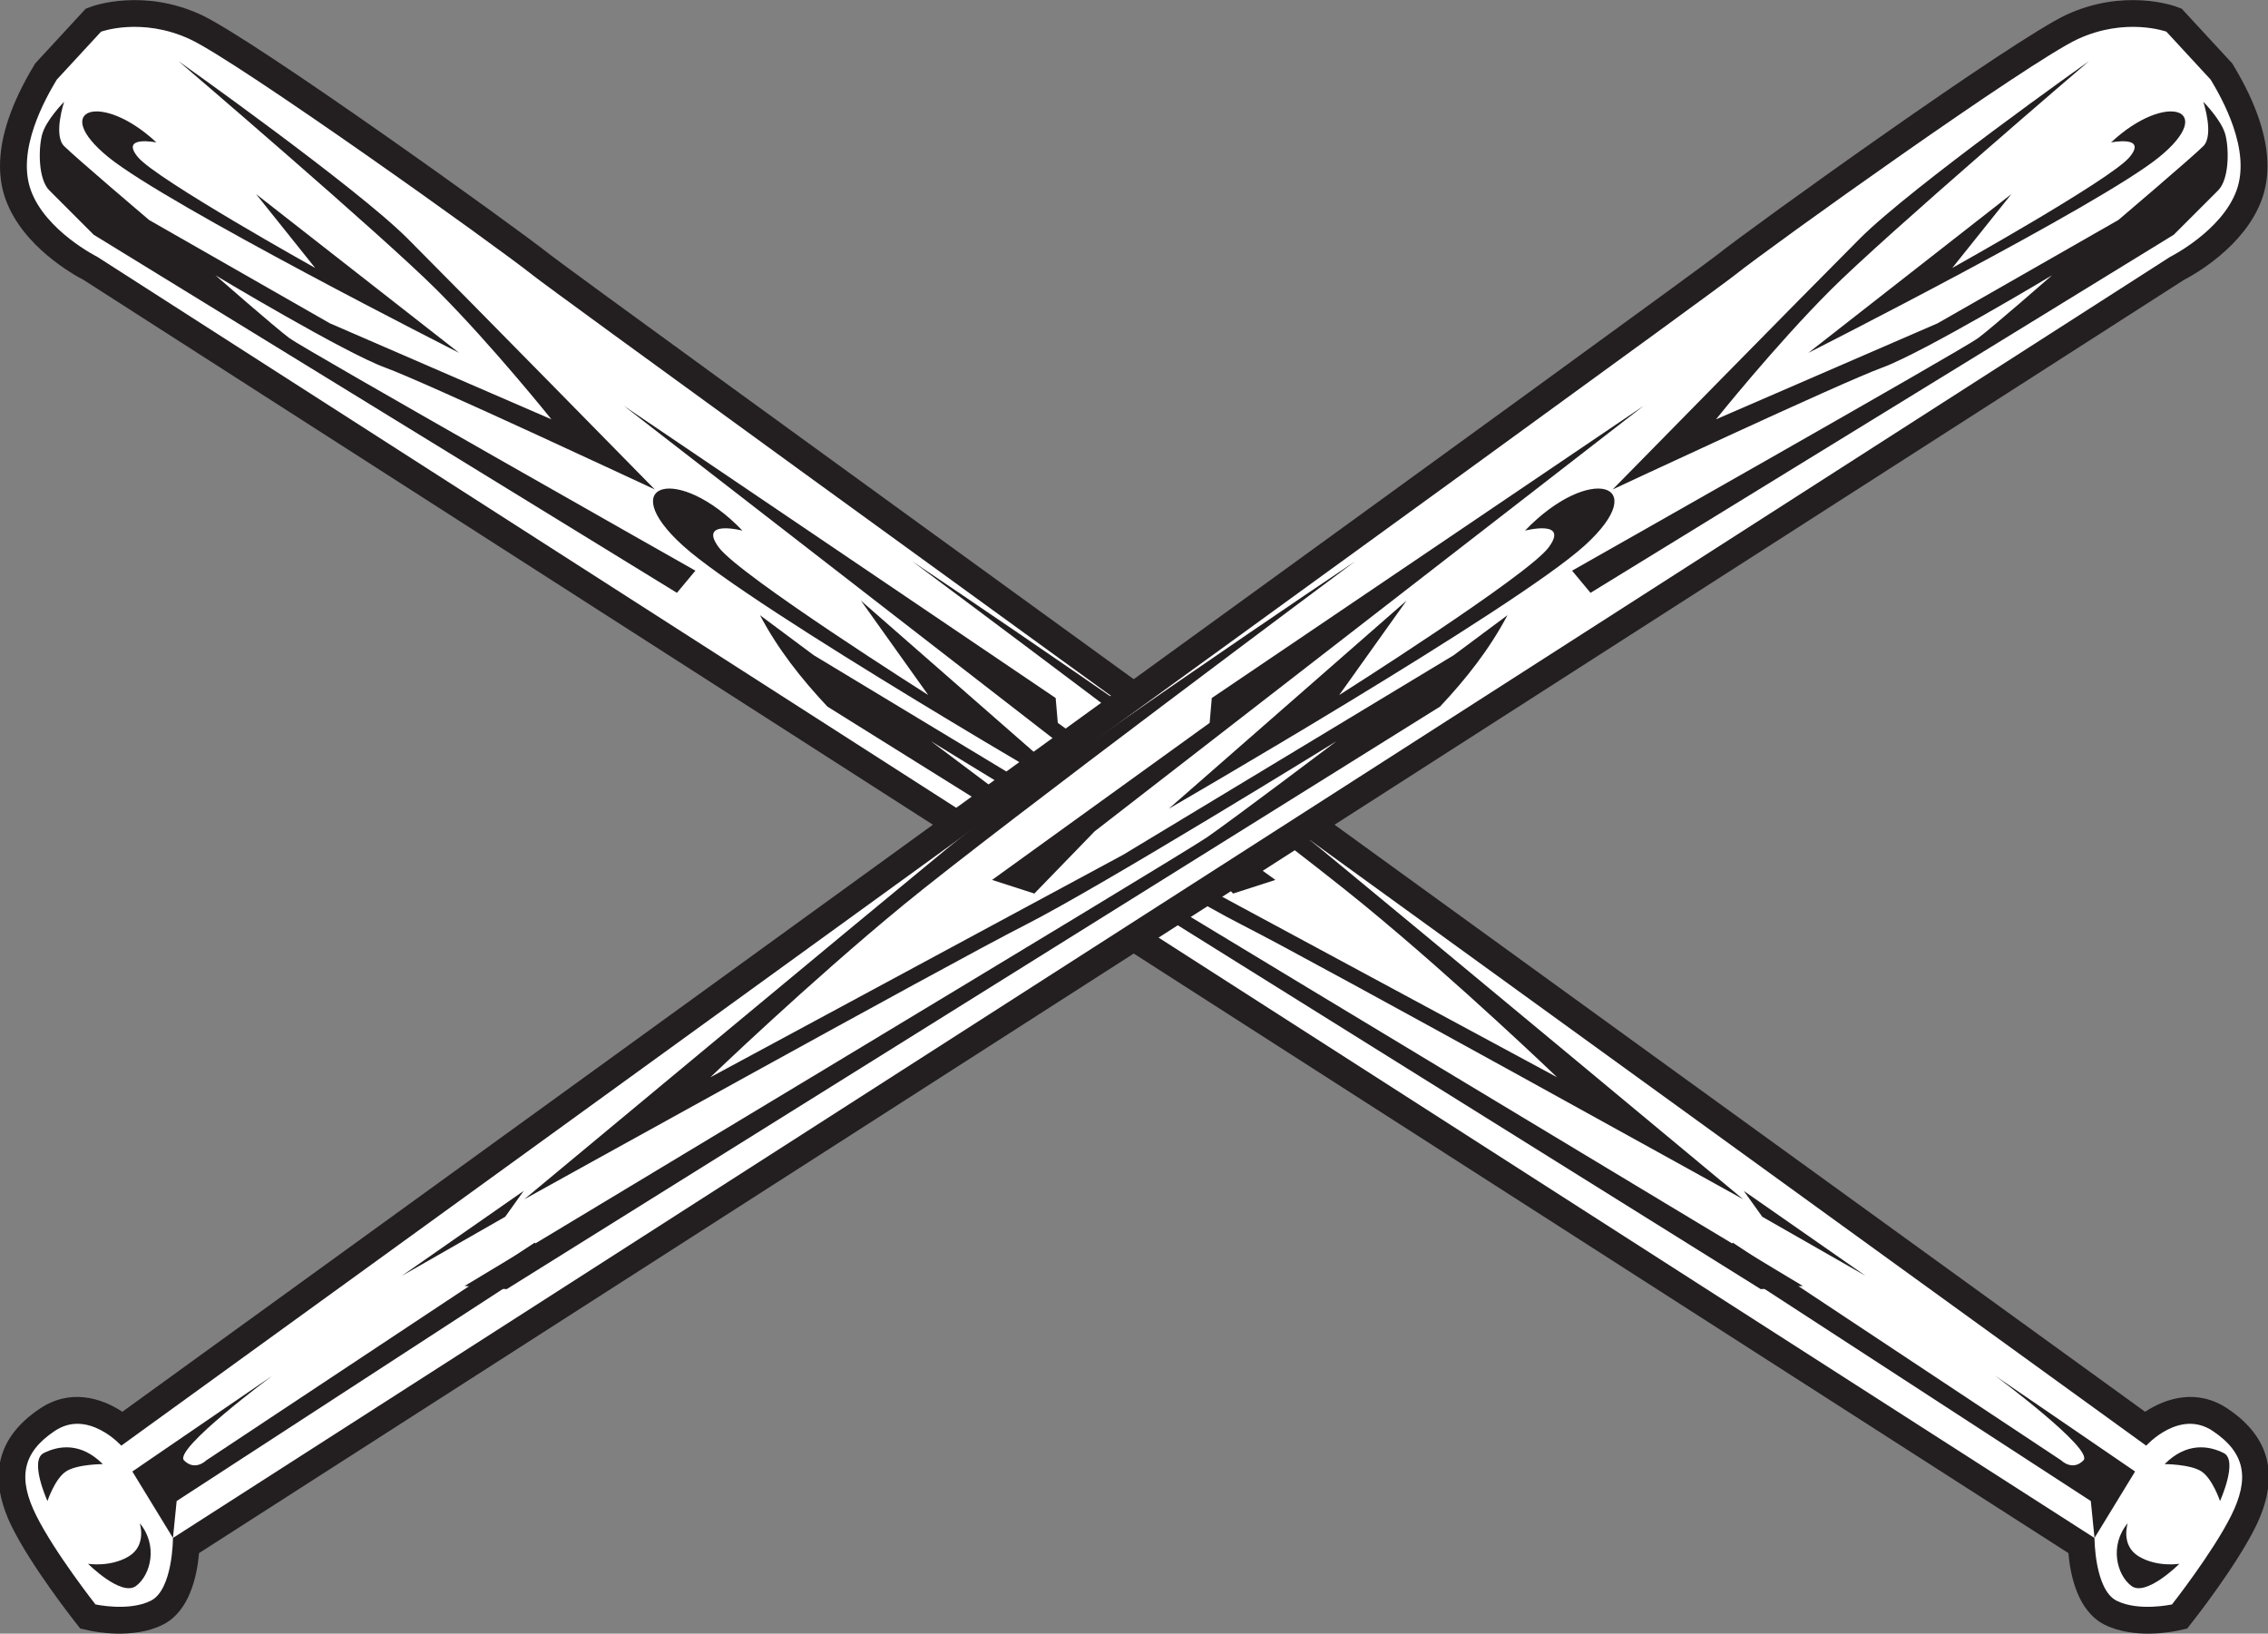
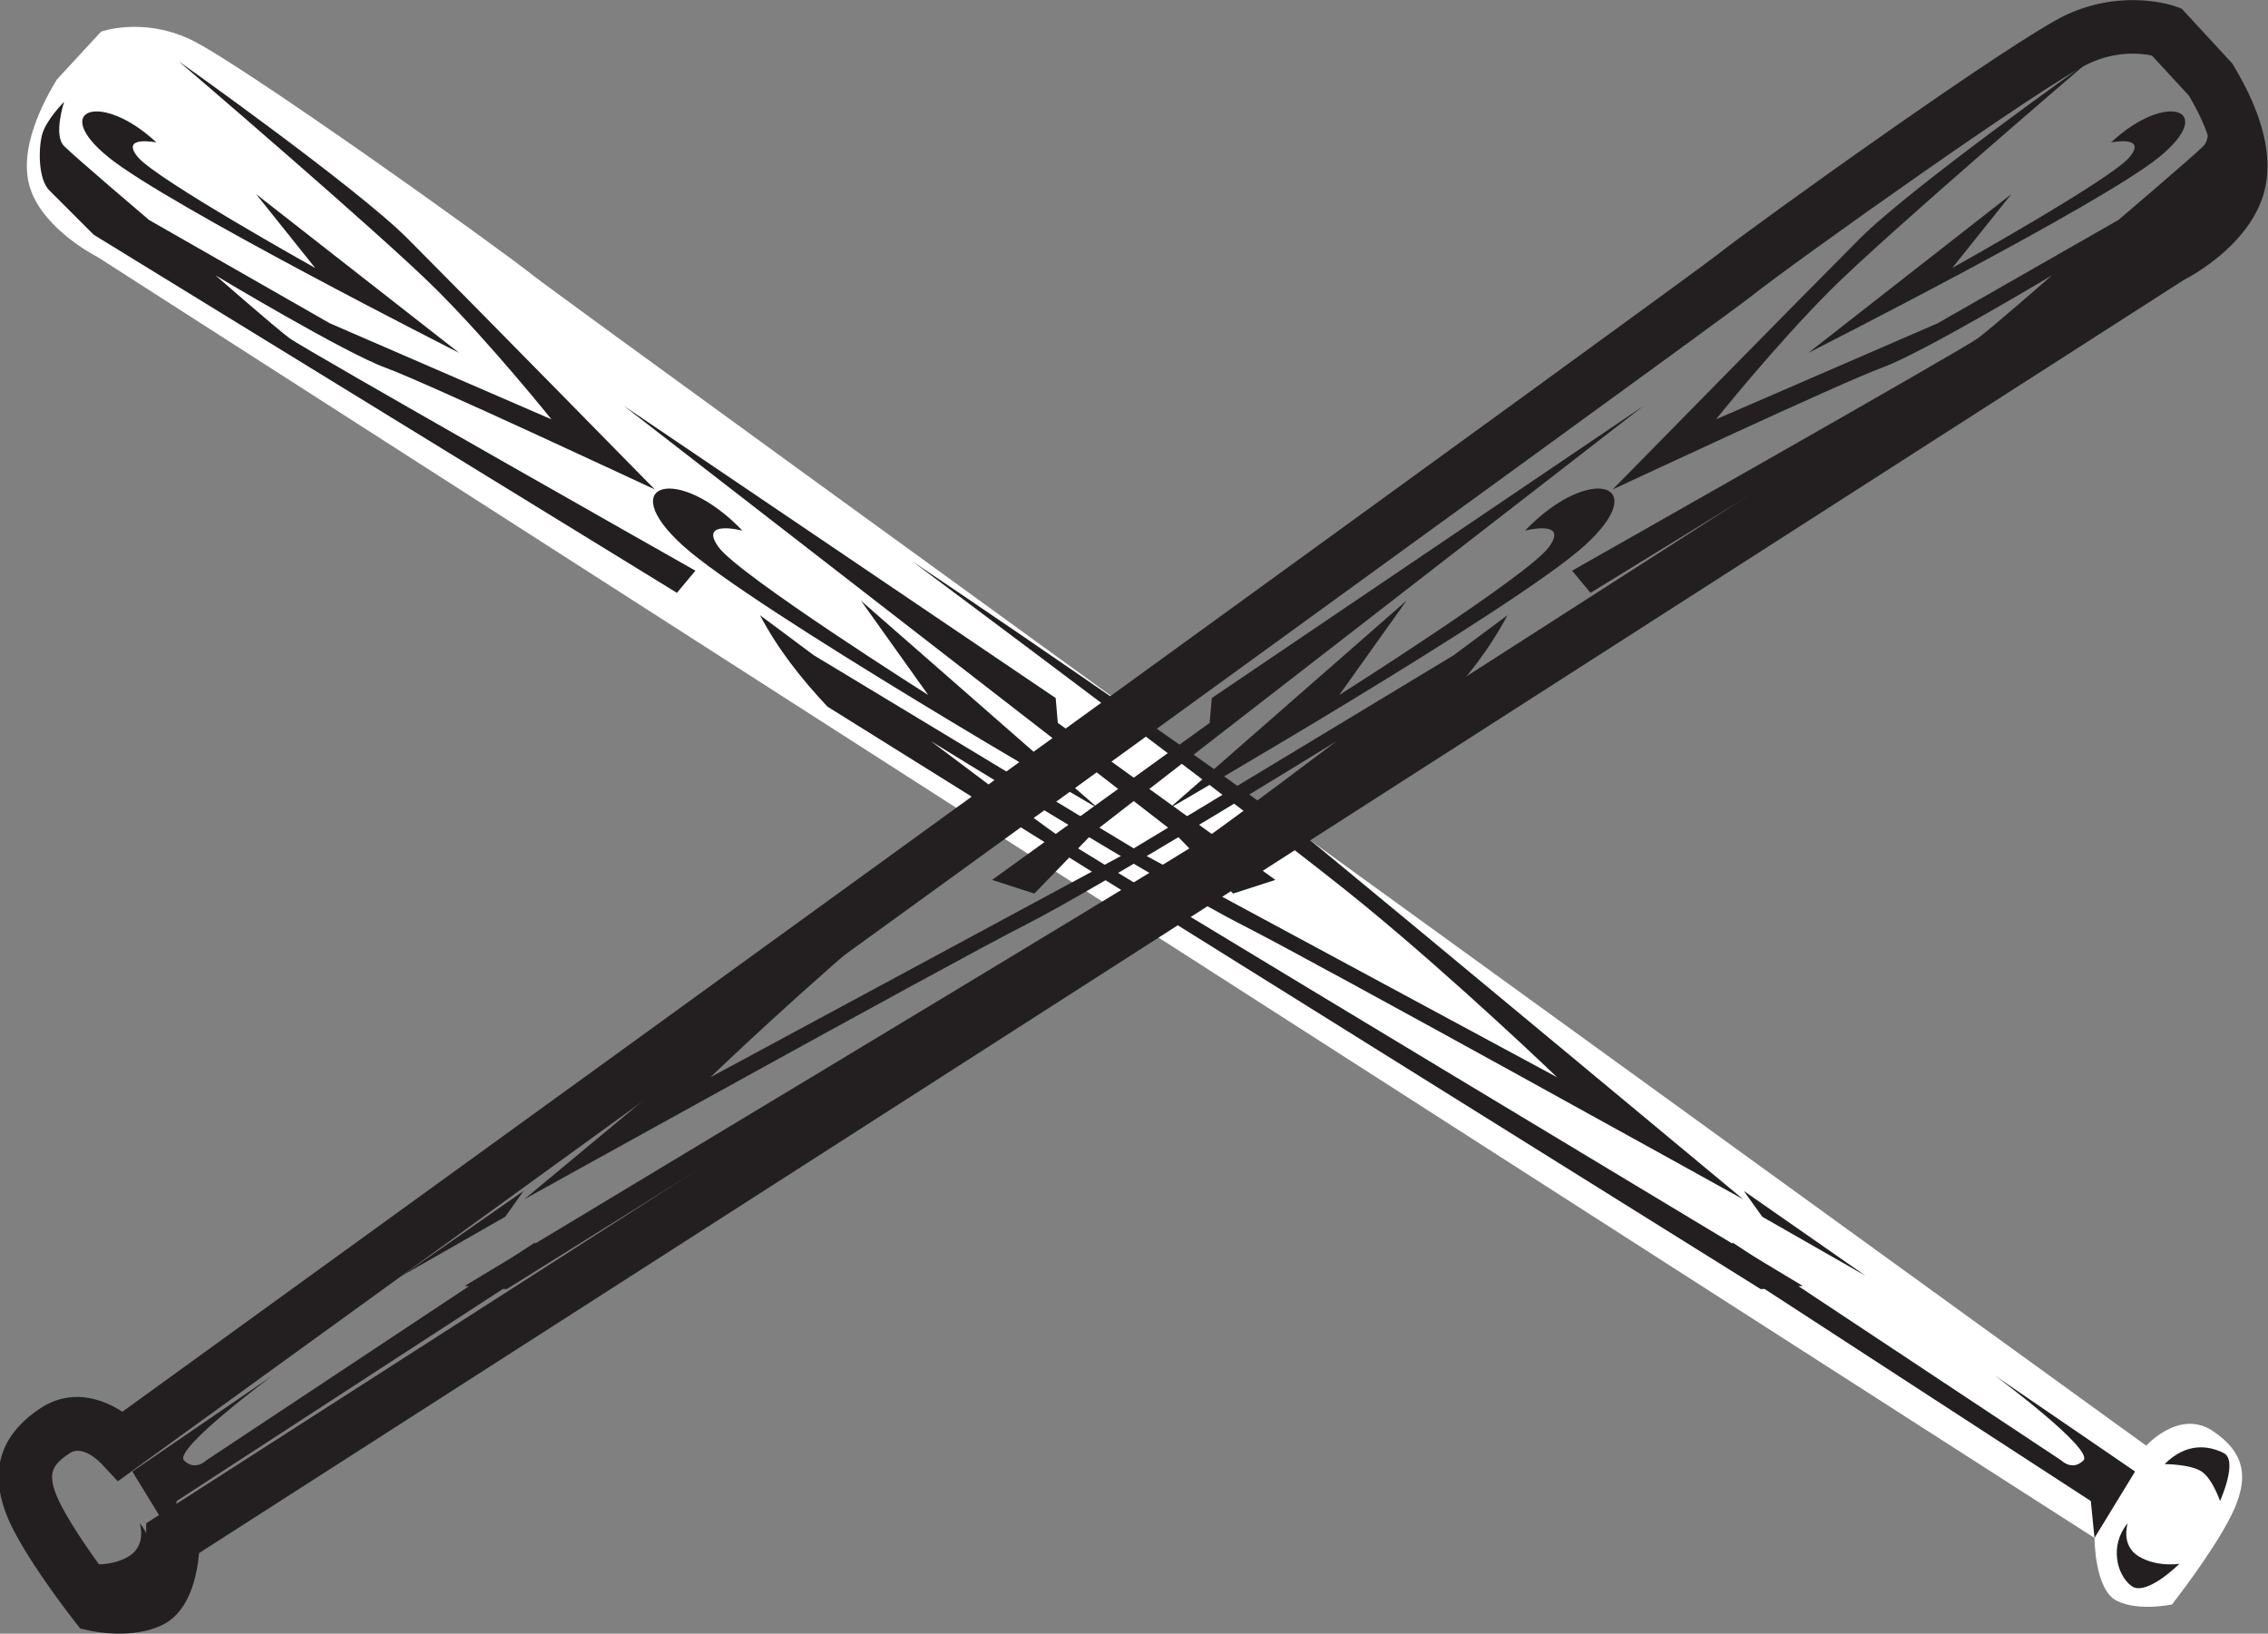
<svg xmlns="http://www.w3.org/2000/svg" viewBox="0 0 271.747 195.72" height="195.72" width="271.747" xml:space="preserve" id="svg2" version="1.1">
  <rect x="0" y="0" width="271.747" height="195.72" fill="#808080" stroke="none" />
  <defs id="defs6" />
  <g transform="matrix(1.333,0,0,-1.333,0,195.72)" id="g10">
    <g transform="scale(0.1)" id="g12">
-       <path id="path14" style="fill:#231f20;fill-opacity:1;fill-rule:nonzero;stroke:none" d="m 82.59,1462.47 -5.508,-2 -45.477,-49.27 -1.277,-2.13 C 10.137,1375.42 0,1345.29 0,1319.09 0,1308.35 1.703,1298.27 5.117,1288.88 20.492,1246.6 66.266,1221.25 75.281,1216.58 76.852,1215.58 1838.6,85.578 1859.2,72.363 c 1.78,-20.293 8.4,-52.285 32.58,-64.363 26.8,-13.41 61.88,-6.164 65.78,-5.293 l 8.42,1.863 5.31,6.777 c 1.57,1.973 38.23,48.781 55.71,83.75 22.55,45.117 14.21,81.172 -24.79,107.175 -27.25,18.165 -55.1,9.614 -74.06,-2.878 C 1434.46,556.672 519.746,1219.13 494.121,1239.63 464.57,1263.28 228.371,1433 180.578,1455.06 c -51.566,23.8 -96.121,8.09 -97.988,7.41 z m 77.769,-51.2 c 39.426,-18.2 266.399,-179.52 303.637,-209.3 33.25,-26.61 1393.094,-1010.7 1450.964,-1052.575 l 17.29,-12.5 14.67,15.761 c 0.66,0.723 16.5,17.512 28.53,9.485 9.81,-6.543 15.86,-12.075 15.86,-21.711 0,-5.95 -2.3,-13.465 -7.46,-23.758 -11.52,-23.039 -34.12,-53.965 -44.72,-68.008 -8.03,-0.773 -18.38,-0.715 -24.99,2.234 -3.69,4.285 -7.3,21.27 -7.36,35.137 l -0.06,13.105 -11.05,7.136 -1796.166,1152.073 -1.148,0.58 c -10.582,5.37 -39.805,24.16 -47.906,46.43 -1.148,3.16 -2.148,7.67 -2.148,13.74 0,13.02 4.691,33.35 22.285,63.21 2.953,3.2 26.258,28.45 33.227,36 9.351,2.02 31.191,4.66 56.546,-7.04" />
      <path id="path16" style="fill:#ffffff;fill-opacity:1;fill-rule:nonzero;stroke:none" d="m 51.012,1396.66 39.82,43.14 c 0,0 36.496,13.28 79.637,-6.64 43.133,-19.9 275.406,-185.82 308.59,-212.36 33.175,-26.54 1450.071,-1051.866 1450.071,-1051.866 0,0 29.84,33.175 59.7,13.273 29.87,-19.91 33.19,-43.133 16.6,-76.316 -16.6,-33.184 -53.08,-79.641 -53.08,-79.641 0,0 -29.89,-6.641 -49.79,3.309 -19.9,9.961 -19.9,56.418 -19.9,56.418 L 87.512,1237.39 c 0,0 -46.453,23.23 -59.73,59.73 -13.27,36.5 13.273,82.95 23.23,99.54" />
      <path id="path18" style="fill:#231f20;fill-opacity:1;fill-rule:nonzero;stroke:none" d="m 560.73,1103.52 388.165,-262.629 1.914,-22.332 195.581,-141.145 -37.99,-12.258 -54.24,55.938 -493.43,382.426" />
      <path id="path20" style="fill:#231f20;fill-opacity:1;fill-rule:nonzero;stroke:none" d="m 160.508,1413.26 c 0,0 159.277,-112.82 205.73,-159.28 46.457,-46.45 222.325,-225.63 222.325,-225.63 0,0 -205.735,96.22 -242.235,109.49 -36.5,13.28 -152.637,82.96 -152.637,82.96 0,0 53.098,-46.45 66.368,-56.41 13.273,-9.95 365,-209.042 365,-209.042 L 608.469,935.438 84.195,1257.3 c 0,0 -29.867,29.87 -39.82,39.82 -9.957,9.95 -9.957,36.5 -6.637,49.77 3.316,13.28 19.906,29.87 19.906,29.87 0,0 -9.953,-29.87 0,-39.82 9.953,-9.96 76.32,-66.37 76.32,-66.37 l 162.594,-92.91 199.093,-86.27 c 0,0 -53.093,66.36 -102.871,116.14 -49.769,49.77 -232.273,205.73 -232.273,205.73" />
      <path id="path22" style="fill:#231f20;fill-opacity:1;fill-rule:nonzero;stroke:none" d="m 1620.45,312.48 c 0,0 -643.47,386.778 -667.118,403.137 -23.676,16.352 -116.652,86.551 -116.652,86.551 0,0 211.47,-130.559 280.1,-165.359 68.63,-34.805 450.12,-246.457 450.12,-246.457 0,0 -301.6,250.8 -381.49,316.414 -79.88,65.621 -365.535,257.113 -365.535,257.113 0,0 320.555,-238.656 406.165,-308.965 85.57,-70.293 173.53,-154.855 173.53,-154.855 L 1028.68,699.941 731.445,879.367 c 0,0 -22.019,16.348 -48.32,35.977 16.063,-30.524 37.156,-57.184 60.586,-82.141 l 838.969,-523.605 37.77,2.882" />
      <path id="path24" style="fill:#231f20;fill-opacity:1;fill-rule:nonzero;stroke:none" d="m 140.602,1340.25 c 0,0 -33.18,6.64 -16.59,-13.27 16.59,-19.91 159.273,-99.54 159.273,-99.54 l -53.09,66.36 182.5,-142.68 c 0,0 -262.14,132.72 -315.23,175.86 -53.09,43.14 -6.633,59.73 43.137,13.27" />
      <path id="path26" style="fill:#231f20;fill-opacity:1;fill-rule:nonzero;stroke:none" d="m 667.344,991.355 c 0,0 -40.156,10.365 -21.211,-15.125 18.957,-25.492 188.191,-132.632 188.191,-132.632 l -60.476,84.824 213.691,-187.004 c 0,0 -311.836,180.215 -373.898,236.609 -62.047,56.403 -4.071,73.563 53.703,13.328" />
      <path id="path28" style="fill:#231f20;fill-opacity:1;fill-rule:nonzero;stroke:none" d="m 1584.03,374.66 92.89,-53.086 -109.49,76.317 z" />
      <path id="path30" style="fill:#231f20;fill-opacity:1;fill-rule:nonzero;stroke:none" d="m 1793.07,231.973 126.07,-86.27 -36.48,-59.726 -3.32,33.183 -331.82,215.684 9.96,16.582 295.32,-195.762 c 0,0 9.94,-9.949 19.9,0 9.96,9.953 -79.63,76.309 -79.63,76.309" />
      <path id="path32" style="fill:#231f20;fill-opacity:1;fill-rule:nonzero;stroke:none" d="m 1945.69,152.344 c 0,0 23.24,0 33.2,-6.641 9.94,-6.64 16.58,-26.543 16.58,-26.543 0,0 16.6,36.504 3.32,43.137 -13.26,6.637 -33.18,9.949 -53.1,-9.953" />
      <path id="path34" style="fill:#231f20;fill-opacity:1;fill-rule:nonzero;stroke:none" d="m 1912.52,99.25 c 0,0 -6.64,-19.902 9.94,-29.863 16.61,-9.953 36.51,-6.633 36.51,-6.633 0,0 -29.86,-29.863 -43.15,-19.91 -13.26,9.949 -19.9,36.504 -3.3,56.406" />
      <path id="path36" style="fill:#231f20;fill-opacity:1;fill-rule:nonzero;stroke:none" d="M 1857.54,1455.06 C 1809.75,1433 1573.56,1263.28 1544.01,1239.63 1518.38,1219.13 603.672,556.672 109.969,199.395 91.008,211.887 63.16,220.438 35.906,202.273 -3.098,176.27 -11.43,140.215 11.125,95.098 28.609,60.129 65.273,13.32 66.82,11.348 L 72.144,4.57 80.555,2.707 C 84.465,1.836 119.551,-5.41 146.348,8 c 24.164,12.078 30.8,44.07 32.57,64.363 C 199.52,85.578 1961.27,1215.58 1962.84,1216.58 c 9.02,4.67 54.78,30.02 70.17,72.3 3.42,9.39 5.12,19.47 5.12,30.21 0,26.2 -10.14,56.33 -30.33,89.98 l -1.27,2.13 -45.49,49.27 -5.49,2 c -1.87,0.68 -46.44,16.39 -98.01,-7.41 z m 76.76,-36.75 c 6.97,-7.55 30.29,-32.8 33.22,-36 17.6,-29.86 22.31,-50.19 22.31,-63.21 0,-6.07 -1.02,-10.58 -2.17,-13.74 -8.09,-22.27 -37.3,-41.06 -47.89,-46.43 l -1.15,-0.58 L 142.453,106.277 131.41,99.141 131.352,86.035 C 131.293,72.168 127.676,55.184 123.984,50.898 117.379,47.949 107.016,47.891 98.996,48.664 88.398,62.707 65.793,93.633 54.266,116.672 c -5.144,10.293 -7.449,17.808 -7.449,23.758 0,9.636 6.039,15.168 15.852,21.711 12.035,8.027 27.879,-8.762 28.543,-9.485 l 14.668,-15.761 17.269,12.5 C 181.023,191.27 1540.86,1175.36 1574.13,1201.97 c 37.24,29.78 264.19,191.1 303.63,209.3 25.35,11.7 47.2,9.06 56.54,7.04" />
-       <path id="path38" style="fill:#ffffff;fill-opacity:1;fill-rule:nonzero;stroke:none" d="m 1987.11,1396.66 -39.82,43.14 c 0,0 -36.5,13.28 -79.63,-6.64 -43.14,-19.9 -275.41,-185.82 -308.59,-212.36 C 1525.88,1194.26 109.012,168.934 109.012,168.934 c 0,0 -29.864,33.175 -59.723,13.273 C 19.426,162.297 16.102,139.074 32.695,105.891 49.289,72.707 85.793,26.25 85.793,26.25 c 0,0 29.859,-6.641 49.77,3.309 19.906,9.961 19.906,56.418 19.906,56.418 L 1950.61,1237.39 c 0,0 46.46,23.23 59.73,59.73 13.28,36.5 -13.27,82.95 -23.23,99.54" />
      <path id="path40" style="fill:#231f20;fill-opacity:1;fill-rule:nonzero;stroke:none" d="m 1477.41,1103.52 -388.19,-262.629 -1.91,-22.332 -195.572,-141.145 37.989,-12.258 54.238,55.938 493.445,382.426" />
      <path id="path42" style="fill:#231f20;fill-opacity:1;fill-rule:nonzero;stroke:none" d="m 1877.62,1413.26 c 0,0 -159.28,-112.82 -205.74,-159.28 -46.45,-46.45 -222.33,-225.63 -222.33,-225.63 0,0 205.75,96.22 242.25,109.49 36.49,13.28 152.64,82.96 152.64,82.96 0,0 -53.11,-46.45 -66.39,-56.41 -13.26,-9.95 -364.98,-209.042 -364.98,-209.042 l 16.58,-19.91 524.28,321.862 c 0,0 29.86,29.87 39.82,39.82 9.96,9.95 9.96,36.5 6.64,49.77 -3.32,13.28 -19.92,29.87 -19.92,29.87 0,0 9.96,-29.87 0,-39.82 -9.96,-9.96 -76.31,-66.37 -76.31,-66.37 l -162.59,-92.91 -199.11,-86.27 c 0,0 53.11,66.36 102.88,116.14 49.76,49.77 232.28,205.73 232.28,205.73" />
      <path id="path44" style="fill:#231f20;fill-opacity:1;fill-rule:nonzero;stroke:none" d="m 417.676,312.48 c 0,0 643.464,386.778 667.114,403.137 23.67,16.352 116.66,86.551 116.66,86.551 0,0 -211.47,-130.559 -280.11,-165.359 -68.633,-34.805 -450.121,-246.457 -450.121,-246.457 0,0 301.613,250.8 381.488,316.414 79.891,65.621 365.543,257.113 365.543,257.113 0,0 -320.555,-238.656 -406.16,-308.965 C 726.512,584.621 638.555,500.059 638.555,500.059 l 370.895,199.882 297.23,179.426 c 0,0 22.02,16.348 48.32,35.977 -16.07,-30.524 -37.16,-57.184 -60.58,-82.141 L 455.445,309.598 417.676,312.48" />
      <path id="path46" style="fill:#231f20;fill-opacity:1;fill-rule:nonzero;stroke:none" d="m 1897.52,1340.25 c 0,0 33.19,6.64 16.59,-13.27 -16.59,-19.91 -159.28,-99.54 -159.28,-99.54 l 53.1,66.36 -182.5,-142.68 c 0,0 262.13,132.72 315.22,175.86 53.1,43.14 6.64,59.73 -43.13,13.27" />
      <path id="path48" style="fill:#231f20;fill-opacity:1;fill-rule:nonzero;stroke:none" d="m 1370.77,991.355 c 0,0 40.17,10.365 21.21,-15.125 -18.95,-25.492 -188.19,-132.632 -188.19,-132.632 l 60.49,84.824 -213.69,-187.004 c 0,0 311.84,180.215 373.89,236.609 62.05,56.403 4.08,73.563 -53.71,13.328" />
      <path id="path50" style="fill:#231f20;fill-opacity:1;fill-rule:nonzero;stroke:none" d="m 454.105,374.66 -92.91,-53.086 109.504,76.317 z" />
      <path id="path52" style="fill:#231f20;fill-opacity:1;fill-rule:nonzero;stroke:none" d="m 245.059,231.973 -126.09,-86.27 36.5,-59.726 3.316,33.183 331.82,215.684 -9.953,16.582 -295.32,-195.762 c 0,0 -9.949,-9.949 -19.906,0 -9.957,9.953 79.633,76.309 79.633,76.309" />
-       <path id="path54" style="fill:#231f20;fill-opacity:1;fill-rule:nonzero;stroke:none" d="m 92.426,152.344 c 0,0 -23.238,0 -33.188,-6.641 -9.949,-6.64 -16.586,-26.543 -16.586,-26.543 0,0 -16.594,36.504 -3.32,43.137 13.27,6.637 33.184,9.949 53.094,-9.953" />
      <path id="path56" style="fill:#231f20;fill-opacity:1;fill-rule:nonzero;stroke:none" d="m 125.605,99.25 c 0,0 6.641,-19.902 -9.953,-29.863 -16.59,-9.953 -36.504,-6.633 -36.504,-6.633 0,0 29.872,-29.863 43.141,-19.91 13.274,9.949 19.906,36.504 3.316,56.406" />
    </g>
  </g>
</svg>